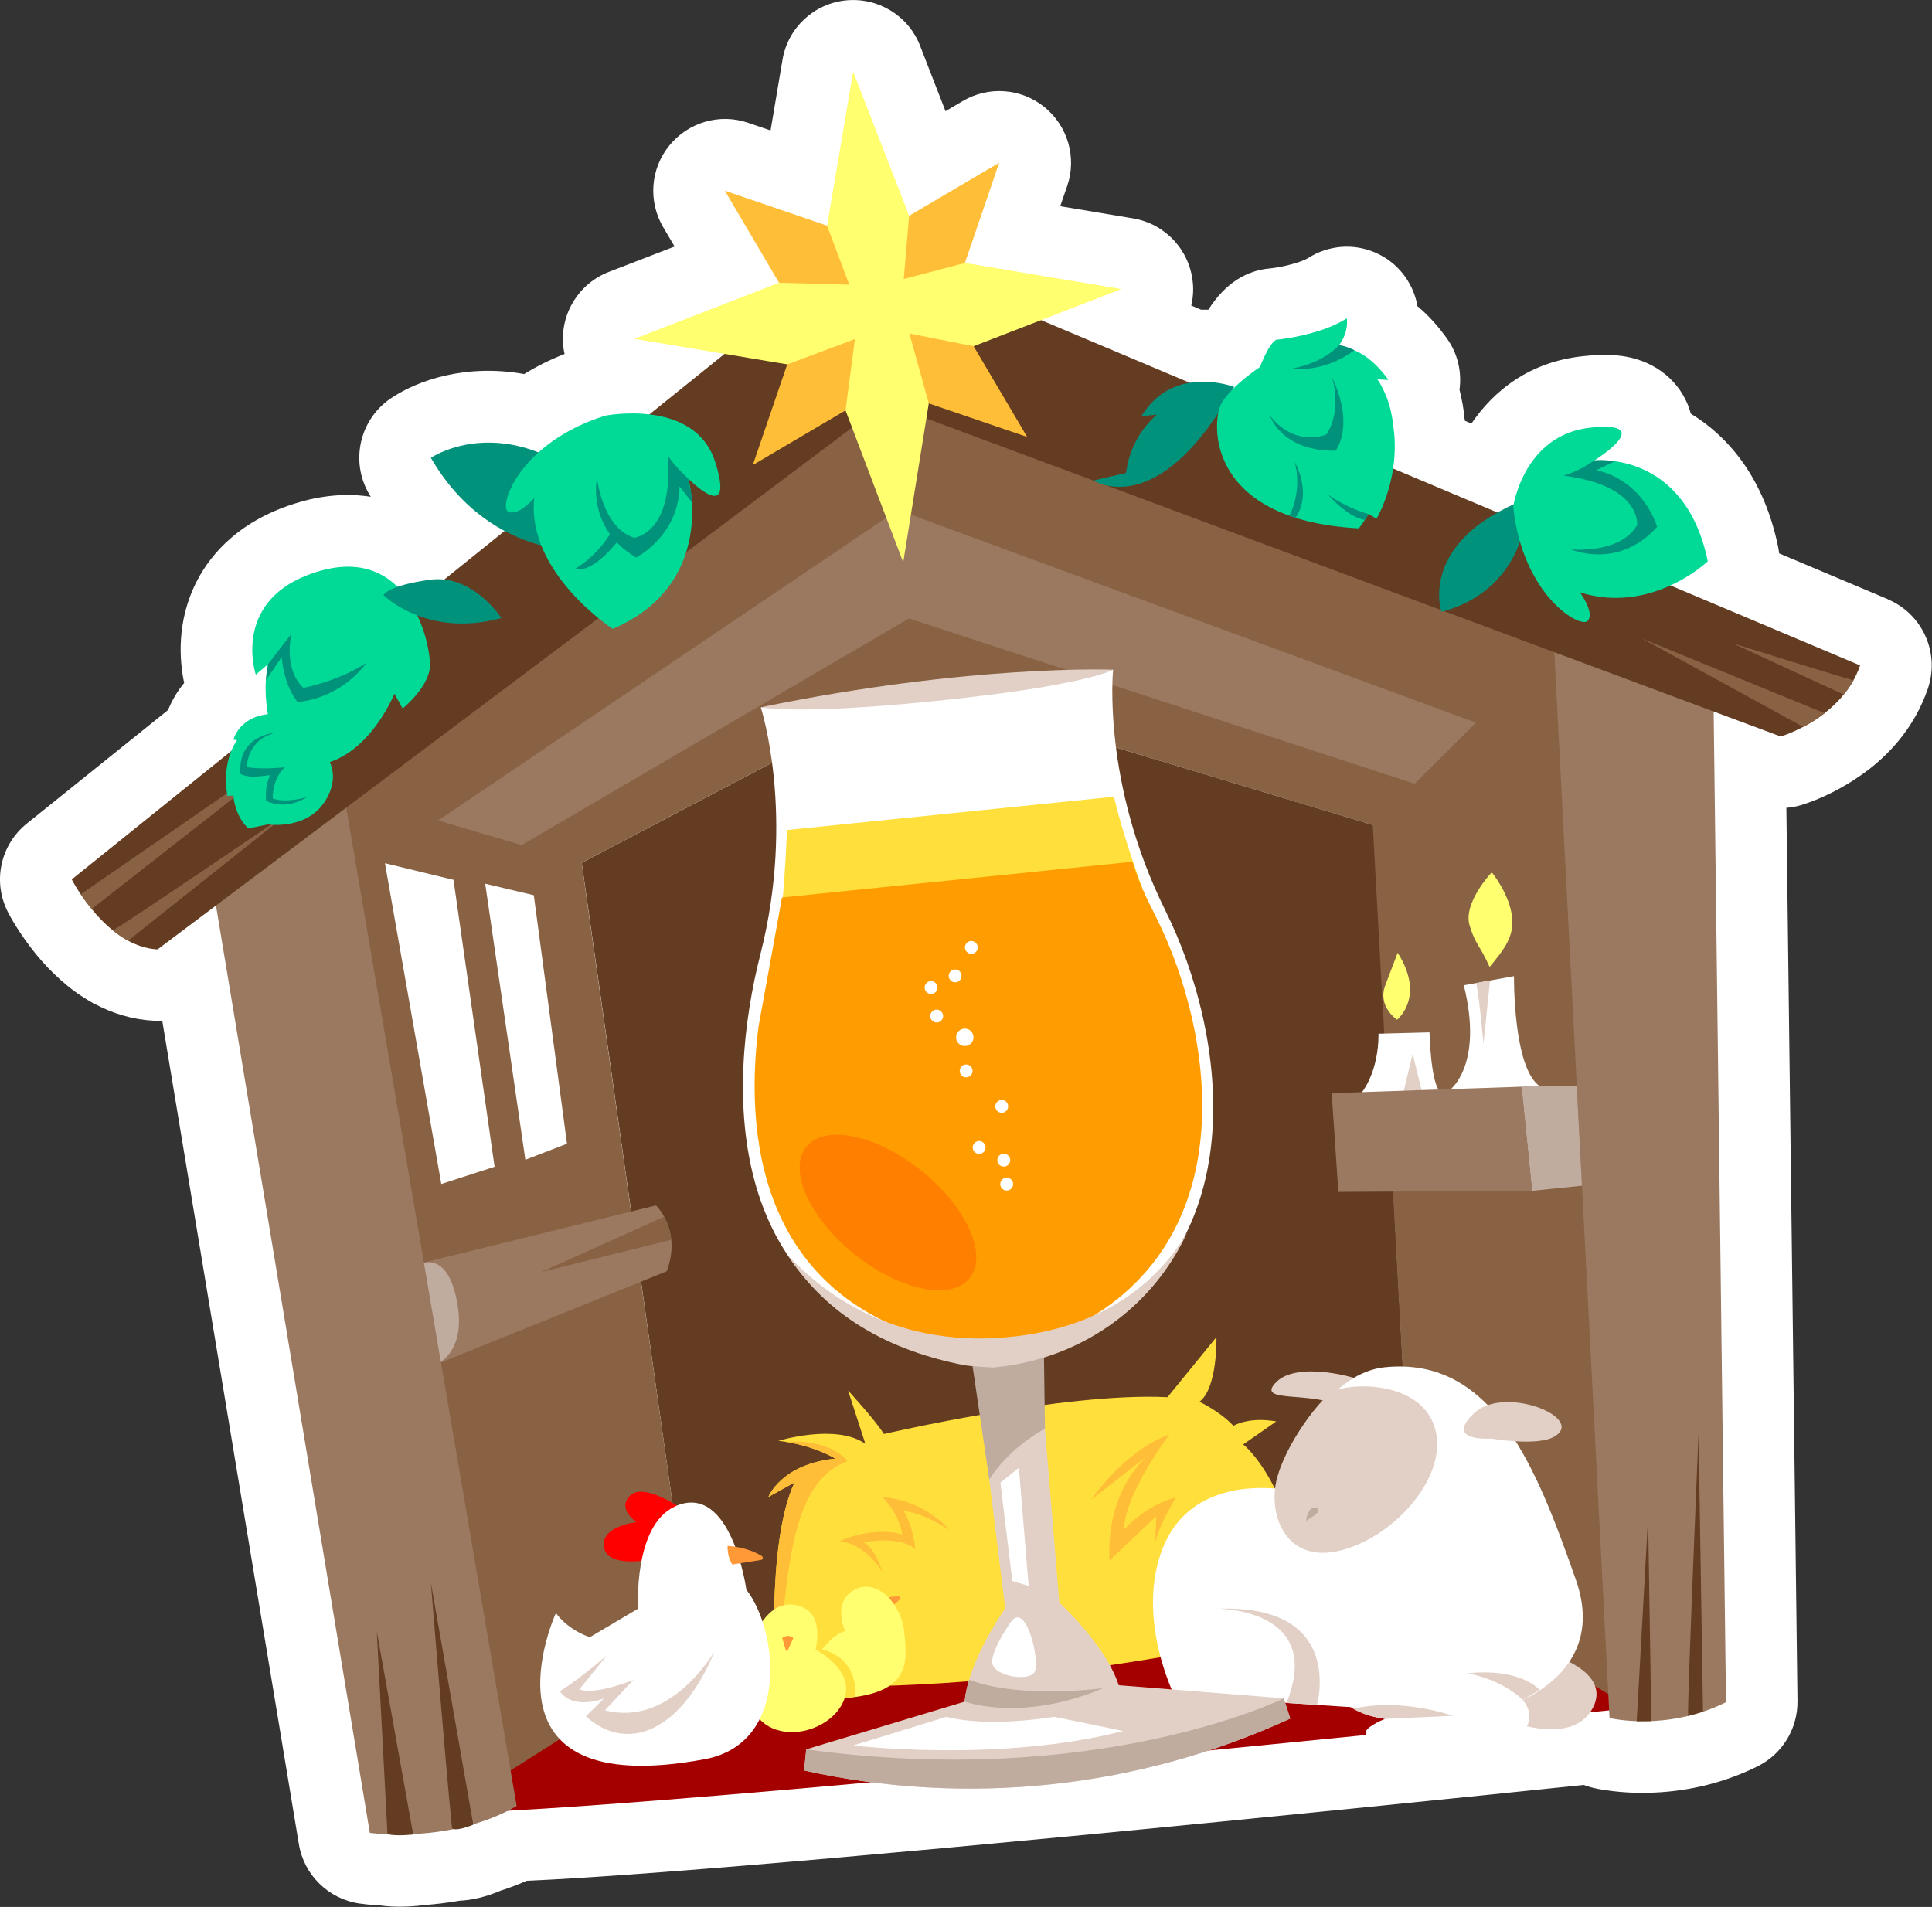
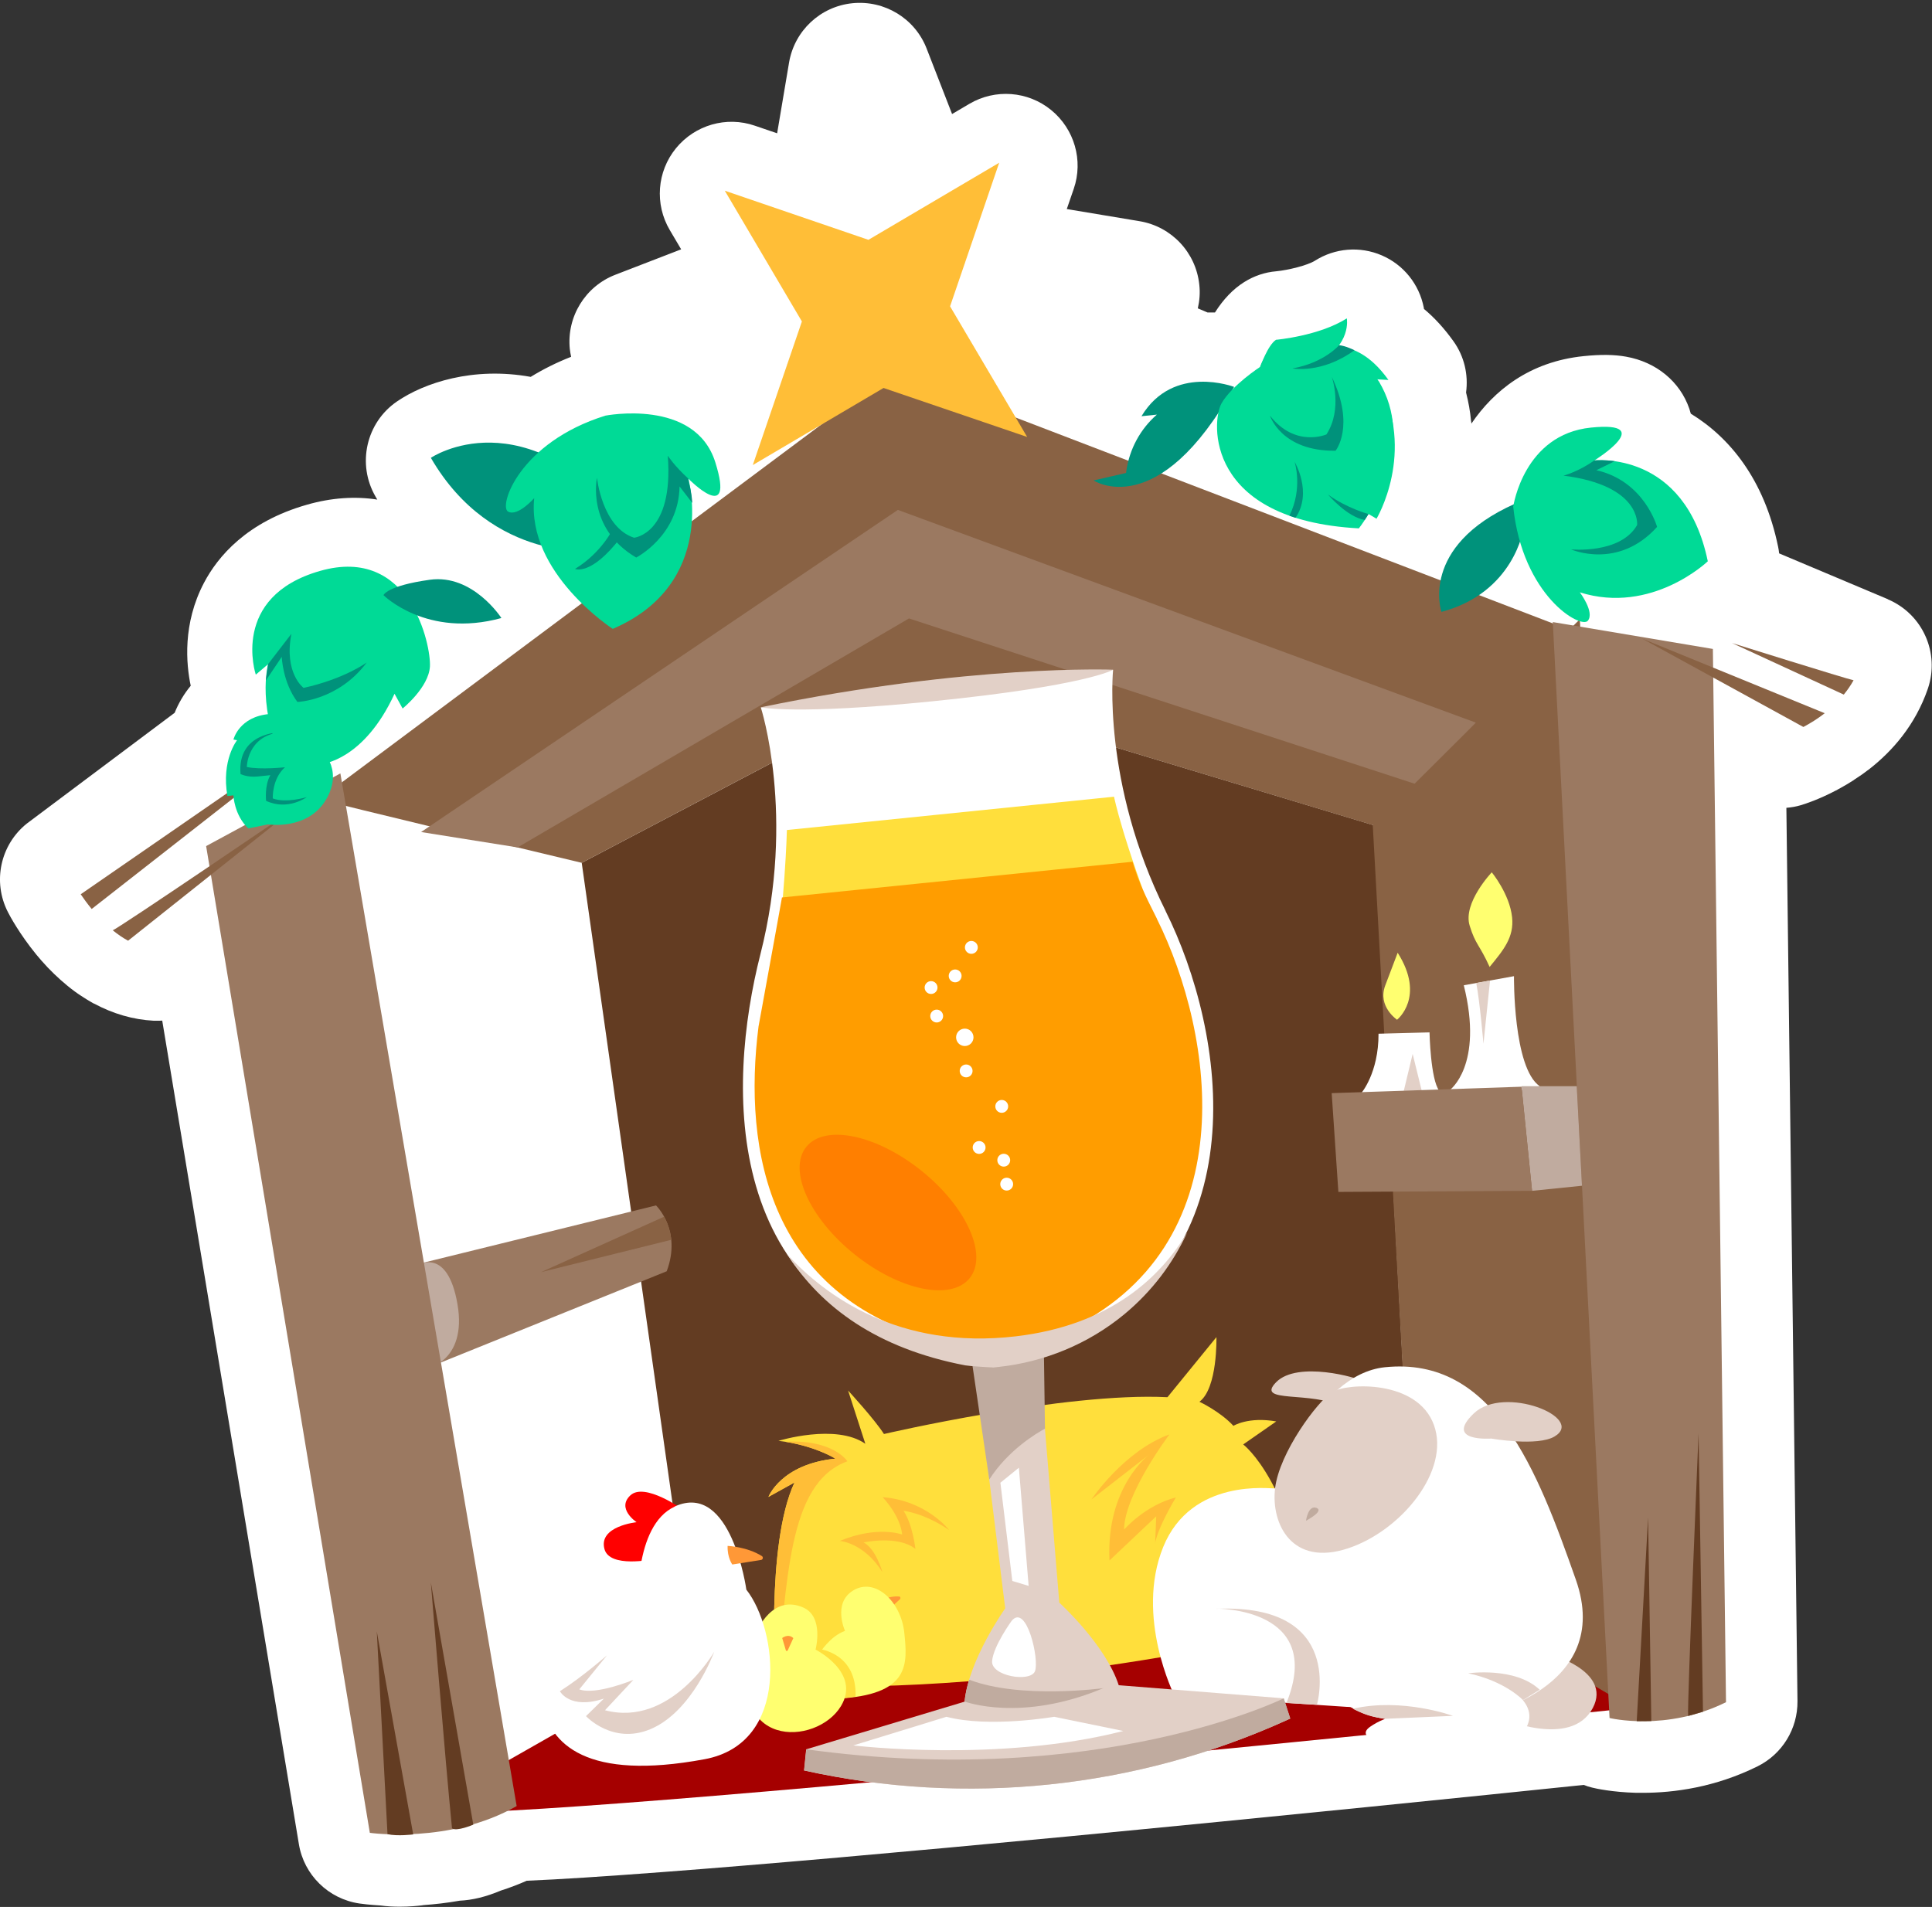
<svg xmlns="http://www.w3.org/2000/svg" id="Laag_1" viewBox="0 0 144.34 142.49">
  <rect x="0" y="0" width="144.34" height="142.49" fill="#333333" stroke="none" />
  <defs>
    <style>.cls-1{fill:#ffbe37;}.cls-1,.cls-2,.cls-3,.cls-4,.cls-5,.cls-6,.cls-7,.cls-8,.cls-9,.cls-10,.cls-11,.cls-12,.cls-13,.cls-14,.cls-15,.cls-16{stroke-width:0px;}.cls-2{fill:#ffff70;}.cls-3{fill:#633c22;}.cls-4{fill:#ffdf3c;}.cls-5{fill:#00927b;}.cls-6{fill:#ff9d00;}.cls-7{fill:#a50000;}.cls-8{fill:#c0ab9f;}.cls-9{fill:red;}.cls-10{fill:#00da96;}.cls-11{fill:#ff7f00;}.cls-12{fill:#e2d0c7;}.cls-13{fill:#9b7961;}.cls-14{fill:#fff;}.cls-15{fill:#ff9837;}.cls-16{fill:#896244;}</style>
  </defs>
-   <path class="cls-14" d="M141.06,44.78l-8.14-3.43c-.02-.17-.04-.34-.08-.51-1.04-5.03-3.62-8.16-6.52-9.93-.03-.12-.07-.25-.11-.37-.7-2.03-2.47-3.49-4.73-3.89-.89-.16-1.9-.17-3.16-.04-4.07.41-6.74,2.61-8.39,5.04l-.49-.21c0-.07-.02-.14-.03-.21-.06-.69-.19-1.4-.37-2.11.18-1.33-.13-2.7-.94-3.83-.7-.98-1.44-1.78-2.21-2.42,0-.03,0-.06-.01-.1-.34-1.74-1.51-3.2-3.14-3.9-1.63-.7-3.49-.55-4.99.4-.56.35-1.98.7-2.89.79-.85.07-1.67.35-2.4.81-.84.53-1.56,1.29-2.18,2.27-.18,0-.37,0-.55,0l-.73-.31c.13-.57.18-1.16.11-1.77-.25-2.4-2.07-4.34-4.45-4.74l-5.45-.91.52-1.51c.73-2.12.05-4.47-1.69-5.89-1.74-1.42-4.18-1.6-6.11-.46l-1.29.76-1.9-4.89c-.87-2.25-3.14-3.63-5.54-3.39-2.4.24-4.34,2.06-4.74,4.44l-.89,5.28-1.67-.57c-2.12-.73-4.47-.05-5.89,1.69-1.42,1.74-1.6,4.18-.46,6.11l.85,1.44-4.92,1.9c-2.25.87-3.64,3.14-3.4,5.54.02.2.06.4.1.59-1.1.43-2.11.94-3.02,1.5-4.31-.78-7.96.45-9.98,1.83-2.32,1.58-3.02,4.69-1.61,7.12.04.08.09.15.13.22-1.66-.26-3.44-.14-5.25.38-4.5,1.28-6.67,3.88-7.7,5.84-1.61,3.06-1.33,6.08-.99,7.69-.52.63-.92,1.32-1.2,2.02L2,61.54c-1.98,1.59-2.57,4.35-1.41,6.61.14.28.87,1.64,2.11,3.16,0,0,0,0,0,0,0,0,0,0,0,0,.13.15.26.31.39.46.62.71,1.27,1.33,1.94,1.88,0,0,0,0,0,0,.1.08.2.16.3.24.09.07.19.14.28.21.13.09.26.19.39.27.1.07.21.13.31.2.07.04.13.08.19.12.11.07.22.13.32.19.06.03.11.07.17.1,0,0,.01,0,.02,0,1.43.77,2.93,1.21,4.48,1.29.09,0,.18,0,.27,0,.12,0,.24,0,.36-.01l10.21,61.54c.38,2.3,2.21,4.09,4.52,4.43.19.03.76.1,1.59.15.49.07.98.09,1.43.09.72,0,1.32-.06,1.65-.1.04,0,.08-.02.12-.02.84-.06,1.75-.16,2.71-.33.9-.04,1.92-.27,3.08-.76.01,0,.02-.01.03-.01.63-.2,1.26-.44,1.89-.72,2.41-.1,5.68-.31,10.17-.65,7.4-.56,17.55-1.45,30.16-2.65,15.62-1.49,31.23-3.09,38.64-3.86.2.08.41.15.63.2.27.07,1.5.34,3.29.39,0,0,.01,0,.02,0h.01c.15,0,.31,0,.47,0,2.3,0,5.38-.4,8.57-1.98,1.85-.92,3-2.81,2.98-4.87l-.83-66.75c.37-.03.73-.09,1.09-.2.27-.08,1.29-.4,2.6-1.09.02-.01.04-.02.07-.03s.04-.02.06-.04c.15-.08.3-.16.45-.25.07-.04.14-.08.21-.12.15-.09.29-.18.44-.27.07-.04.13-.08.19-.13.11-.07.22-.15.33-.22.06-.04.12-.08.18-.12.15-.11.31-.22.46-.34.02-.01.03-.02.05-.03.02-.01.03-.03.05-.04,1.73-1.35,3.45-3.29,4.39-6.02.91-2.67-.39-5.58-2.99-6.68Z" />
+   <path class="cls-14" d="M141.06,44.78l-8.14-3.43c-.02-.17-.04-.34-.08-.51-1.04-5.03-3.62-8.16-6.52-9.93-.03-.12-.07-.25-.11-.37-.7-2.03-2.47-3.49-4.73-3.89-.89-.16-1.9-.17-3.16-.04-4.07.41-6.74,2.61-8.39,5.04c0-.07-.02-.14-.03-.21-.06-.69-.19-1.4-.37-2.11.18-1.33-.13-2.7-.94-3.83-.7-.98-1.44-1.78-2.21-2.42,0-.03,0-.06-.01-.1-.34-1.74-1.51-3.2-3.14-3.9-1.63-.7-3.49-.55-4.99.4-.56.35-1.98.7-2.89.79-.85.07-1.67.35-2.4.81-.84.53-1.56,1.29-2.18,2.27-.18,0-.37,0-.55,0l-.73-.31c.13-.57.18-1.16.11-1.77-.25-2.4-2.07-4.34-4.45-4.74l-5.45-.91.52-1.51c.73-2.12.05-4.47-1.69-5.89-1.74-1.42-4.18-1.6-6.11-.46l-1.29.76-1.9-4.89c-.87-2.25-3.14-3.63-5.54-3.39-2.4.24-4.34,2.06-4.74,4.44l-.89,5.28-1.67-.57c-2.12-.73-4.47-.05-5.89,1.69-1.42,1.74-1.6,4.18-.46,6.11l.85,1.44-4.92,1.9c-2.25.87-3.64,3.14-3.4,5.54.02.2.06.4.1.59-1.1.43-2.11.94-3.02,1.5-4.31-.78-7.96.45-9.98,1.83-2.32,1.58-3.02,4.69-1.61,7.12.04.08.09.15.13.22-1.66-.26-3.44-.14-5.25.38-4.5,1.28-6.67,3.88-7.7,5.84-1.61,3.06-1.33,6.08-.99,7.69-.52.63-.92,1.32-1.2,2.02L2,61.54c-1.98,1.59-2.57,4.35-1.41,6.61.14.28.87,1.64,2.11,3.16,0,0,0,0,0,0,0,0,0,0,0,0,.13.15.26.31.39.46.62.71,1.27,1.33,1.94,1.88,0,0,0,0,0,0,.1.08.2.16.3.24.09.07.19.14.28.21.13.09.26.19.39.27.1.07.21.13.31.2.07.04.13.08.19.12.11.07.22.13.32.19.06.03.11.07.17.1,0,0,.01,0,.02,0,1.43.77,2.93,1.21,4.48,1.29.09,0,.18,0,.27,0,.12,0,.24,0,.36-.01l10.21,61.54c.38,2.3,2.21,4.09,4.52,4.43.19.03.76.1,1.59.15.49.07.98.09,1.43.09.72,0,1.32-.06,1.65-.1.04,0,.08-.02.12-.02.84-.06,1.75-.16,2.71-.33.9-.04,1.92-.27,3.08-.76.01,0,.02-.01.03-.01.63-.2,1.26-.44,1.89-.72,2.41-.1,5.68-.31,10.17-.65,7.4-.56,17.55-1.45,30.16-2.65,15.62-1.49,31.23-3.09,38.64-3.86.2.08.41.15.63.2.27.07,1.5.34,3.29.39,0,0,.01,0,.02,0h.01c.15,0,.31,0,.47,0,2.3,0,5.38-.4,8.57-1.98,1.85-.92,3-2.81,2.98-4.87l-.83-66.75c.37-.03.73-.09,1.09-.2.27-.08,1.29-.4,2.6-1.09.02-.01.04-.02.07-.03s.04-.02.06-.04c.15-.08.3-.16.45-.25.07-.04.14-.08.21-.12.15-.09.29-.18.44-.27.07-.04.13-.08.19-.13.11-.07.22-.15.33-.22.06-.04.12-.08.18-.12.15-.11.31-.22.46-.34.02-.01.03-.02.05-.03.02-.01.03-.03.05-.04,1.73-1.35,3.45-3.29,4.39-6.02.91-2.67-.39-5.58-2.99-6.68Z" />
  <polygon class="cls-3" points="51.84 123.59 105.67 118.1 102.63 61.66 68.43 51.34 43.46 64.47 51.84 123.59" />
  <path class="cls-7" d="M31.39,135.28c2.22,1.54,90.83-7.69,90.83-7.69l-4.5-9.56-15.7.54-50.13,5.04-20.49,11.67Z" />
  <path class="cls-16" d="M23.86,59.71c.61.23,19.6,4.76,19.6,4.76l24.97-13.13,34.2,10.33,15.31-14.35-51.19-19.62L23.86,59.71Z" />
  <polygon class="cls-13" points="67.08 38.1 31.46 62.17 38.67 63.32 67.91 46.21 105.87 58.62 110.27 54 67.08 38.1" />
-   <path class="cls-16" d="M43.46,64.47c.09.87,8.39,59.12,8.39,59.12l-15.46,9.81-12.62-74.72,19.7,5.78Z" />
  <path class="cls-13" d="M30.65,94.59l18.36-4.52s1.95,1.86.8,4.92l-18.49,7.47-.67-7.87Z" />
  <path class="cls-8" d="M31.23,94.53s2.21-1.39,2.95,2.93-2.43,4.95-2.46,4.66-.48-7.6-.48-7.6Z" />
  <polygon class="cls-16" points="102.56 61.67 105.67 118.1 121.93 127.61 118.03 46.27 102.56 61.67" />
  <path class="cls-13" d="M15.4,63.22l12.23,73.73s5.97.86,10.97-2l-13.17-77.16-10.03,5.43Z" />
  <path class="cls-13" d="M116.01,46.48l4.24,81.89s4.22,1.04,8.7-1.18l-.98-78.7-11.97-2.01Z" />
  <path class="cls-14" d="M108.3,81.46s2.56-1.82,1.06-7.84l3.75-.68s-.08,6.84,1.92,8.22l-3.94.81-2.8-.5Z" />
  <polygon class="cls-14" points="28.76 64.5 33.88 65.74 36.95 87.18 32.97 88.47 28.76 64.5" />
-   <path class="cls-3" d="M64.32,18.24L5.36,65.71s2.57,5.03,6.41,5.23l54.34-40.83,66.93,24.92s4.57-1.35,5.93-5.31l-74.66-31.48Z" />
  <polygon class="cls-14" points="36.25 66.03 39.88 66.89 42.36 85.46 39.25 86.66 36.25 66.03" />
  <polygon class="cls-8" points="118.19 88.6 114.46 88.98 113.67 81.16 117.8 81.16 118.19 88.6" />
  <path class="cls-3" d="M28.95,137.05l-.8-15.15,2.72,15.17s-1.18.15-1.92-.02Z" />
  <polygon class="cls-1" points="74.65 12.16 70.98 22.89 76.74 32.65 66.01 28.99 56.24 34.75 59.91 24.02 54.15 14.25 64.88 17.92 74.65 12.16" />
-   <polygon class="cls-2" points="63.74 5.36 69.1 19.15 83.77 21.6 69.9 26.97 67.48 42.02 62.07 27.77 47.4 25.32 61.27 19.94 63.74 5.36" />
  <polygon class="cls-1" points="67.92 16.12 67.52 20.85 72.09 19.65 67.92 16.12" />
  <polyline class="cls-1" points="61.79 16.86 63.45 21.27 58.21 21.13" />
  <polyline class="cls-1" points="58.81 27.23 63.87 25.34 63.17 30.66" />
  <polyline class="cls-1" points="69.39 30.14 67.94 24.92 72.74 25.87" />
  <path class="cls-3" d="M33.77,136.61c-.5-4.95-1.58-18.36-1.58-18.36l3.17,18.09s-1.27.54-1.59.27Z" />
  <polygon class="cls-3" points="122.28 128.61 123.13 113.38 123.37 128.6 122.28 128.61" />
  <path class="cls-3" d="M126.12,128.22c-.08-.73.78-21.11.78-21.11l.33,20.79-1.11.32Z" />
  <path class="cls-14" d="M101.7,81.68s1.3-1.5,1.29-4.44l3.81-.1s.07,3.52.73,4.37c.02.03-5.84.16-5.84.16Z" />
  <path class="cls-16" d="M6.03,66.82h0c.22.33.5.71.82,1.1h0l18.16-14.21-18.98,13.11Z" />
  <path class="cls-16" d="M21.88,60.5s-13.2,8.99-13.46,9.01c.36.29.74.56,1.15.78l12.31-9.79Z" />
  <path class="cls-16" d="M136.32,53.29h0l-13.65-5.58,12.06,6.61c.49-.26,1.05-.6,1.6-1.03Z" />
  <path class="cls-16" d="M138.48,50.83c-.58-.12-9.08-2.78-9.08-2.78l8.35,3.85c.27-.33.52-.69.73-1.07Z" />
  <path class="cls-4" d="M57.96,125.91s-.78-10.51,1.4-15.14l-1.95,1.08s.93-2.45,5-2.86c0,0-1.57-1.02-4.25-1.33,0,0,4.28-1.32,6.49.22l-1.29-3.98s1.98,2.15,2.68,3.25c0,0,13.5-3.14,21.18-2.75l3.66-4.49s.1,3.81-1.27,4.83c0,0,1.54.72,2.54,1.8,0,0,1.1-.7,3.2-.33l-2.47,1.72s3.82,2.84,5.21,13.58c0,0-20.92,5.37-40.13,4.39Z" />
  <path class="cls-1" d="M86.29,115.37c.17-1.19,1.56-3.48,1.56-3.48-2.29.58-3.87,2.4-3.87,2.4.02-2.65,3.39-7.11,3.39-7.11-3.4,1.23-5.83,4.86-5.83,4.86l4.36-3.39s-3.28,2.39-3.01,7.95l3.49-3.3-.08,2.07Z" />
  <path class="cls-1" d="M70.89,114.3s-1.69-2.18-4.95-2.43c0,0,1.31,1.34,1.46,2.79,0,0-1.84-.69-4.66.48,0,0,1.78.11,3.18,2.32,0,0-.47-1.72-1.4-2.21,0,0,2.59-.56,3.87.49,0,0-.18-1.75-.88-2.85,0,0,1.48.14,3.38,1.42Z" />
  <path class="cls-1" d="M63.31,109.19s-1.05-1.66-4.64-1.46c2.36.39,3.74,1.26,3.74,1.26-4.07.42-5,2.86-5,2.86l1.95-1.08c-2.17,4.63-1.4,15.14-1.4,15.14.91-7.59.81-15.08,5.35-16.72Z" />
-   <path class="cls-1" d="M58.34,107.69c-.12-.02-.18-.03-.18-.03.06,0,.12.02.18.03Z" />
  <path class="cls-12" d="M111.31,73.27l-1.02.18c.26,1.31.54,4.54.54,4.54l.49-4.72Z" />
  <path class="cls-12" d="M106.24,81.59l-.7-2.84-.7,2.91c.49-.02.98-.04,1.4-.06Z" />
  <path class="cls-16" d="M40.4,95.06l9.75-2.42c-.07-.72-.3-1.3-.53-1.73l-9.21,4.15Z" />
  <path class="cls-5" d="M92.2,28.91s-4.55-1.75-6.92,2.19l1.15-.12h0c-1.24,1.08-2.04,2.57-2.28,4.19l-.02.17-2.43.56s4.82,3.21,10.5-6.99Z" />
  <path class="cls-10" d="M23.86,55.91s1.19-.55.64-1.21-1.76-.06-1.76-.06c0,0-.29-1.48-2.59-1.29s-2.71,1.91-2.71,1.91l.27.05s-1.19,1.48-.72,4.17l.45-.05s.05,1.47,1.11,2.47l1.47-.3s3,.47,4.36-1.89-.52-3.82-.52-3.82Z" />
  <path class="cls-5" d="M17.97,57.83c-.26-3.1,2.93-3.11,2.93-3.11-2.45.3-2.46,2.59-2.46,2.59,1.03.22,2.85.02,2.85.02-.99.89-.91,2.33-.91,2.33.99.38,2.54-.1,2.54-.1,0,0-1.4,1.04-3.04.28,0,0-.13-1.15.32-1.92l-.95.1c-.79.08-1.29-.19-1.29-.19Z" />
  <path class="cls-5" d="M113.19,37.64l.63,1.87s-.69,4.77-6.13,6.21c0,0-1.68-4.88,5.49-8.08Z" />
  <path class="cls-5" d="M47.28,39.36l-2.67,1.81s-7.81.98-12.42-6.96c0,0,6.95-4.75,15.09,5.16Z" />
  <path class="cls-10" d="M113.06,37.83s.78-5.37,5.8-5.88.25,2.46.25,2.46c0,0,6.75-.82,8.48,7.53,0,0-4.18,4.01-9.56,2.32,0,0,1.12,1.48.6,2.12s-4.89-1.85-5.58-8.55Z" />
  <path class="cls-5" d="M119.25,35.14l1.39-.68c-.8-.11-1.37-.07-1.5-.06h-.03c-1.16.84-2.3,1.14-2.3,1.14,5.83.74,5.5,3.69,5.5,3.69-1.25,2.19-4.94,1.82-4.94,1.82,0,0,3.52,1.56,6.43-1.68,0,0-.94-3.43-4.55-4.24Z" />
  <path class="cls-10" d="M101.57,38.01l1.27.75s2.97-4.93.15-10.29" />
  <path class="cls-10" d="M94.15,27.41s.57-1.63,1.18-2.02c0,0,3.21-.28,5.29-1.6,0,0,.39,1.99-2.24,3.37s-4.23.25-4.23.25Z" />
  <path class="cls-10" d="M98.1,26.27s2.89-1.74,5.63,2.12l-4.96-.27s-2.7.02-.68-1.85Z" />
  <path class="cls-10" d="M94.15,27.41s-2.13,1.39-2.89,2.73-1.23,8.72,10.26,9.34c0,0,3.9-4.9,2.11-9.71-1.79-4.81-8.03-6.21-9.49-2.36Z" />
  <path class="cls-5" d="M99.5,28.16s.83,2.39-.4,4.3c0,0-2.32,1.02-4.22-1.4,0,0,.84,2.67,4.9,2.62,0,0,1.49-1.82-.28-5.52Z" />
  <path class="cls-5" d="M102.24,38.41s-1.61-.43-3.03-1.46c0,0,1.43,1.69,2.75,1.9l.28-.44Z" />
  <path class="cls-5" d="M96.33,38.54c1.03-2.07.39-4.03.39-4.03,0,0,1.36,2.28.07,4.18l-.45-.15Z" />
  <path class="cls-5" d="M100.04,25.8s-1.12,1.31-3.48,1.73c0,0,2.19.42,4.63-1.36,0,0-.64-.33-1.16-.38Z" />
  <path class="cls-10" d="M45.21,31.06s6.72-1.33,8.23,3.48-2.01,1.23-2.01,1.23c0,0,2.19,7.85-5.65,11.22,0,0-6.44-4.17-5.87-9.77,0,0-1.22,1.4-1.95,1.01s.84-5.17,7.26-7.17Z" />
  <path class="cls-5" d="M50.78,36.36l.94,1.22c-.05-.8-.21-1.36-.25-1.48l-.05-.34c-1.06-.97-1.53-1.71-1.53-1.71.45,5.86-2.52,6.13-2.52,6.13-2.39-.78-2.77-4.48-2.77-4.48,0,0-.82,3.76,2.93,5.96,0,0,3.17-1.61,3.24-5.31Z" />
  <path class="cls-5" d="M45.8,39.5s-.83,1.78-2.84,3.01c0,0,1.19.55,3.39-2.32l-.55-.69Z" />
  <path class="cls-10" d="M29.47,51.83l.61,1.11s1.95-1.57,2.04-3.14-1.46-9.07-8.21-7.14-4.8,7.75-4.8,7.75l.92-.78s-.94,3.39,1.4,7.78l2.47-.82.16.49s3.13-.26,5.42-5.25Z" />
  <path class="cls-5" d="M27.4,49.5s-1.67,1.23-4.72,1.9c0,0-1.48-1.09-.91-4.04l-1.74,2.26-.17,1.23,1.19-1.77s.06,1.89,1.17,3.37c0,0,3.04-.09,5.18-2.95Z" />
  <path class="cls-5" d="M37.46,46.18s-2.13-3.31-5.35-2.86-3.46,1.15-3.46,1.15c0,0,3.23,3.24,8.81,1.71Z" />
  <polygon class="cls-13" points="99.49 81.68 113.67 81.2 114.46 88.98 99.99 89.06 99.49 81.68" />
  <path class="cls-2" d="M104.38,76.19s2.14-1.69.04-5l-.93,2.45c-.59,1.57.89,2.56.89,2.56Z" />
  <path class="cls-2" d="M111.29,72.25c1.05-1.28,1.83-2.22,1.68-3.7-.18-1.75-1.52-3.37-1.52-3.37,0,0-2.18,2.29-1.65,3.99.44,1.43.73,1.4,1.49,3.08Z" />
  <path class="cls-12" d="M115.64,123.55s4.83,1.27,3.36,4.07c-1.64,3.11-6.98.71-6.98.71l3.63-4.78Z" />
  <path class="cls-12" d="M101.8,103.21c-.32-.26-4.86-1.56-6.46.07s2.71.61,4.89,1.85l1.57-1.92Z" />
  <path class="cls-14" d="M95.27,111.22c-.29.03-6.26-.83-8.37,4.38-2.11,5.21.84,11.09.84,11.09l22.79,1.5s10.09-1.95,7.2-10.16-6.11-16.7-14.26-15.87c-5.25.54-8.19,9.07-8.19,9.07Z" />
  <path class="cls-12" d="M111.41,107.49s-3.55.27-1.3-1.88,8.36.32,6.04,1.72c-1.27.77-4.74.16-4.74.16Z" />
  <path class="cls-14" d="M100.1,126.9s3.68-2.85,8.61-2.05c4.48.72,6.76,2.84,4.9,4.79s-13.71,1.1-11.24-.62,6.16-.8,6.16-.8c0,0-5.81,1.36-8.44-1.32Z" />
  <path class="cls-12" d="M99.53,104.02c1.1-.7,6.37-.94,7.6,2.46s-2.43,7.89-6.41,9.21c-4.18,1.39-5.77-1.8-5.46-4.47s3.16-6.5,4.26-7.2Z" />
  <path class="cls-12" d="M90.89,120.2s8.11-.08,5.22,7.05l2.28.13s2.17-7.57-7.49-7.17Z" />
  <path class="cls-12" d="M103.5,128.43l5.05-.22s-3.78-1.38-7.48-.53c.97.48,1.37.6,2.43.75Z" />
  <path class="cls-12" d="M113.78,127.03s-1.31-1.41-4.09-2c0,0,3.5-.51,5.34,1.23l-1.25.77Z" />
  <path class="cls-8" d="M97.57,113.63s1.4-.73.78-.96-.78.96-.78.96Z" />
  <path class="cls-15" d="M66.12,119.46s.47-.21,1.04-.17c.11,0,.15.14.07.21l-.61.56-.5-.6Z" />
  <path class="cls-2" d="M61.24,123.52s.75-1.25,1.89-1.66c0,0-.93-2.05.58-3,1.66-1.05,3.61.81,3.85,3.14s.48,4.66-5.08,4.93c-5.56.27-1.23-3.4-1.23-3.4Z" />
  <path class="cls-4" d="M61.21,123.22s2.81.28,2.71,3.55l-.83.11-2.11-3.04.23-.61Z" />
  <path class="cls-2" d="M56.18,122.86c.39-1.44,1.68-3.7,3.84-2.74,1.56.69.91,3.14.91,3.14,0,0,3.41,1.71,1.9,4.22-1.82,3.02-8.78,3.25-6.65-4.61Z" />
  <path class="cls-15" d="M58.43,122.4s.45-.37.84,0l-.42.92c-.03.06-.12.06-.14-.01l-.27-.91Z" />
  <path class="cls-9" d="M51.03,112.8s-2.86-2.06-3.93-1.07.46,2.01.46,2.01c0,0-2.87.29-2.4,2.01.39,1.44,3.61.76,3.61.76l2.27-3.72Z" />
  <path class="cls-14" d="M50.42,112.57c-3.12,1.41-2.75,7.63-2.75,7.63l-3.6,2.13s-1.51-.43-2.54-1.8c0,0-6.49,14.19,11.11,10.92,6.43-1.19,5.48-9.67,3.12-12.67,0,0-1.12-8.12-5.34-6.22Z" />
  <path class="cls-12" d="M45.38,123.66s-1.89,1.66-3.55,2.71c0,0,.73,1.4,3.29.55l-1.34,1.31s1.98,2.15,4.8.98c3.16-1.31,4.78-5.79,4.78-5.79,0,0-3.25,5.67-8.16,4.37l2.12-2.27s-2.82,1.17-4.04.71l2.09-2.57Z" />
  <path class="cls-15" d="M54.36,115.51s1.45.06,2.56.76c.12.08.08.27-.06.29l-2.15.34s-.38-.51-.35-1.39Z" />
  <path class="cls-12" d="M96.39,128.41l-.49-1.51-12.32-.98c-.98-3.03-4.44-6.17-4.44-6.17l-2.14-25.94-5.08.69,3.18,25.68s-2.72,3.81-3.04,6.97l-11.83,3.56-.16,1.58h0c12.1,2.68,24.75,1.36,36.04-3.75.18-.08.28-.13.28-.13Z" />
  <path class="cls-8" d="M60.08,132.29c12.1,2.68,24.75,1.36,36.04-3.75.18-.08.28-.13.28-.13l-.49-1.51s-13.8,6.82-35.67,3.81l-.16,1.58h0Z" />
  <path class="cls-8" d="M72.41,125.51c-.17.55-.29,1.1-.34,1.63,0,0,4.2,1.59,10.36-1,0,0-6.18.84-10.02-.63Z" />
  <path class="cls-14" d="M75.58,121.11s-1.36,1.87-1.46,3,2.85,1.62,3.2.77-.62-5.11-1.74-3.77Z" />
  <path class="cls-14" d="M70.71,128.28l-6.96,2.14s10.87,1.31,20.17-1.08l-5.16-1.06s-4.85.84-8.05,0Z" />
  <polygon class="cls-14" points="74.74 110.79 75.63 118.13 76.85 118.5 76.12 109.67 74.74 110.79" />
  <path class="cls-8" d="M77.98,100.32l-5.52.41,1.45,9.82c1.39-2.18,3.51-3.45,4.16-3.8l-.09-6.44Z" />
  <path class="cls-14" d="M87.08,68.06c-4.78-9.59-3.92-18.01-3.92-18.01l-26.32,2.81s2.62,8.05-.03,18.44c-2.52,9.91-3.02,26.29,14.03,30.11,1.5.34,3.05.42,4.58.26h0c1.52-.16,3.01-.56,4.4-1.21,14.34-6.63,11.79-23.3,7.26-32.39Z" />
  <path class="cls-12" d="M83.16,50.04s-10.69-.42-26.32,2.81c0,0,2.54.58,12.74-.44,11.63-1.17,13.59-2.37,13.59-2.37Z" />
  <path class="cls-4" d="M86.63,69.77c-2.78-7.07-3.4-10.24-3.4-10.24l-24.44,2.49s-.13,5.39-1.11,12.17c-.86,5.97-1.64,15.06,12.78,16.94,1.27.17,2.59.17,3.9.03h0c1.3-.14,2.58-.42,3.78-.85,12.39-4.41,10.87-14.49,8.49-20.55Z" />
  <path class="cls-6" d="M86.44,68.66c-.94-1.88-1.29-2.55-1.83-4.27l-26.19,2.67s-.37,2.1-1.75,9.64c-1.17,9.18.69,20.65,14.3,23.7,1.43.32,2.91.4,4.36.24,1.45-.15,2.87-.54,4.19-1.15,13.65-6.31,11.22-22.18,6.91-30.84Z" />
  <path class="cls-12" d="M88.66,92.15c-1.96,3.27-5.7,6.87-12.76,7.7-8.75,1.03-14.25-3.04-17.06-6.09,2.52,3.92,6.69,7,13.27,8.26.31.04.58.07.82.08.48.04.9.06,1.29.08l.37-.04c3.43-.37,6.71-1.71,9.4-3.93,2.1-1.74,3.63-3.81,4.68-6.06Z" />
  <ellipse class="cls-11" cx="66.34" cy="90.6" rx="4" ry="7.83" transform="translate(-45.84 85.61) rotate(-51.24)" />
  <circle class="cls-14" cx="71.36" cy="72.92" r=".48" />
  <circle class="cls-14" cx="72.57" cy="70.79" r=".48" />
  <circle class="cls-14" cx="69.98" cy="75.92" r=".48" />
  <circle class="cls-14" cx="72.18" cy="80.02" r=".48" />
  <circle class="cls-14" cx="74.84" cy="82.67" r=".48" />
  <circle class="cls-14" cx="74.99" cy="86.69" r=".48" />
  <circle class="cls-14" cx="73.15" cy="85.74" r=".48" />
  <circle class="cls-14" cx="75.21" cy="88.48" r=".48" />
  <circle class="cls-14" cx="72.08" cy="77.51" r=".65" />
  <circle class="cls-14" cx="69.56" cy="73.79" r=".48" />
</svg>